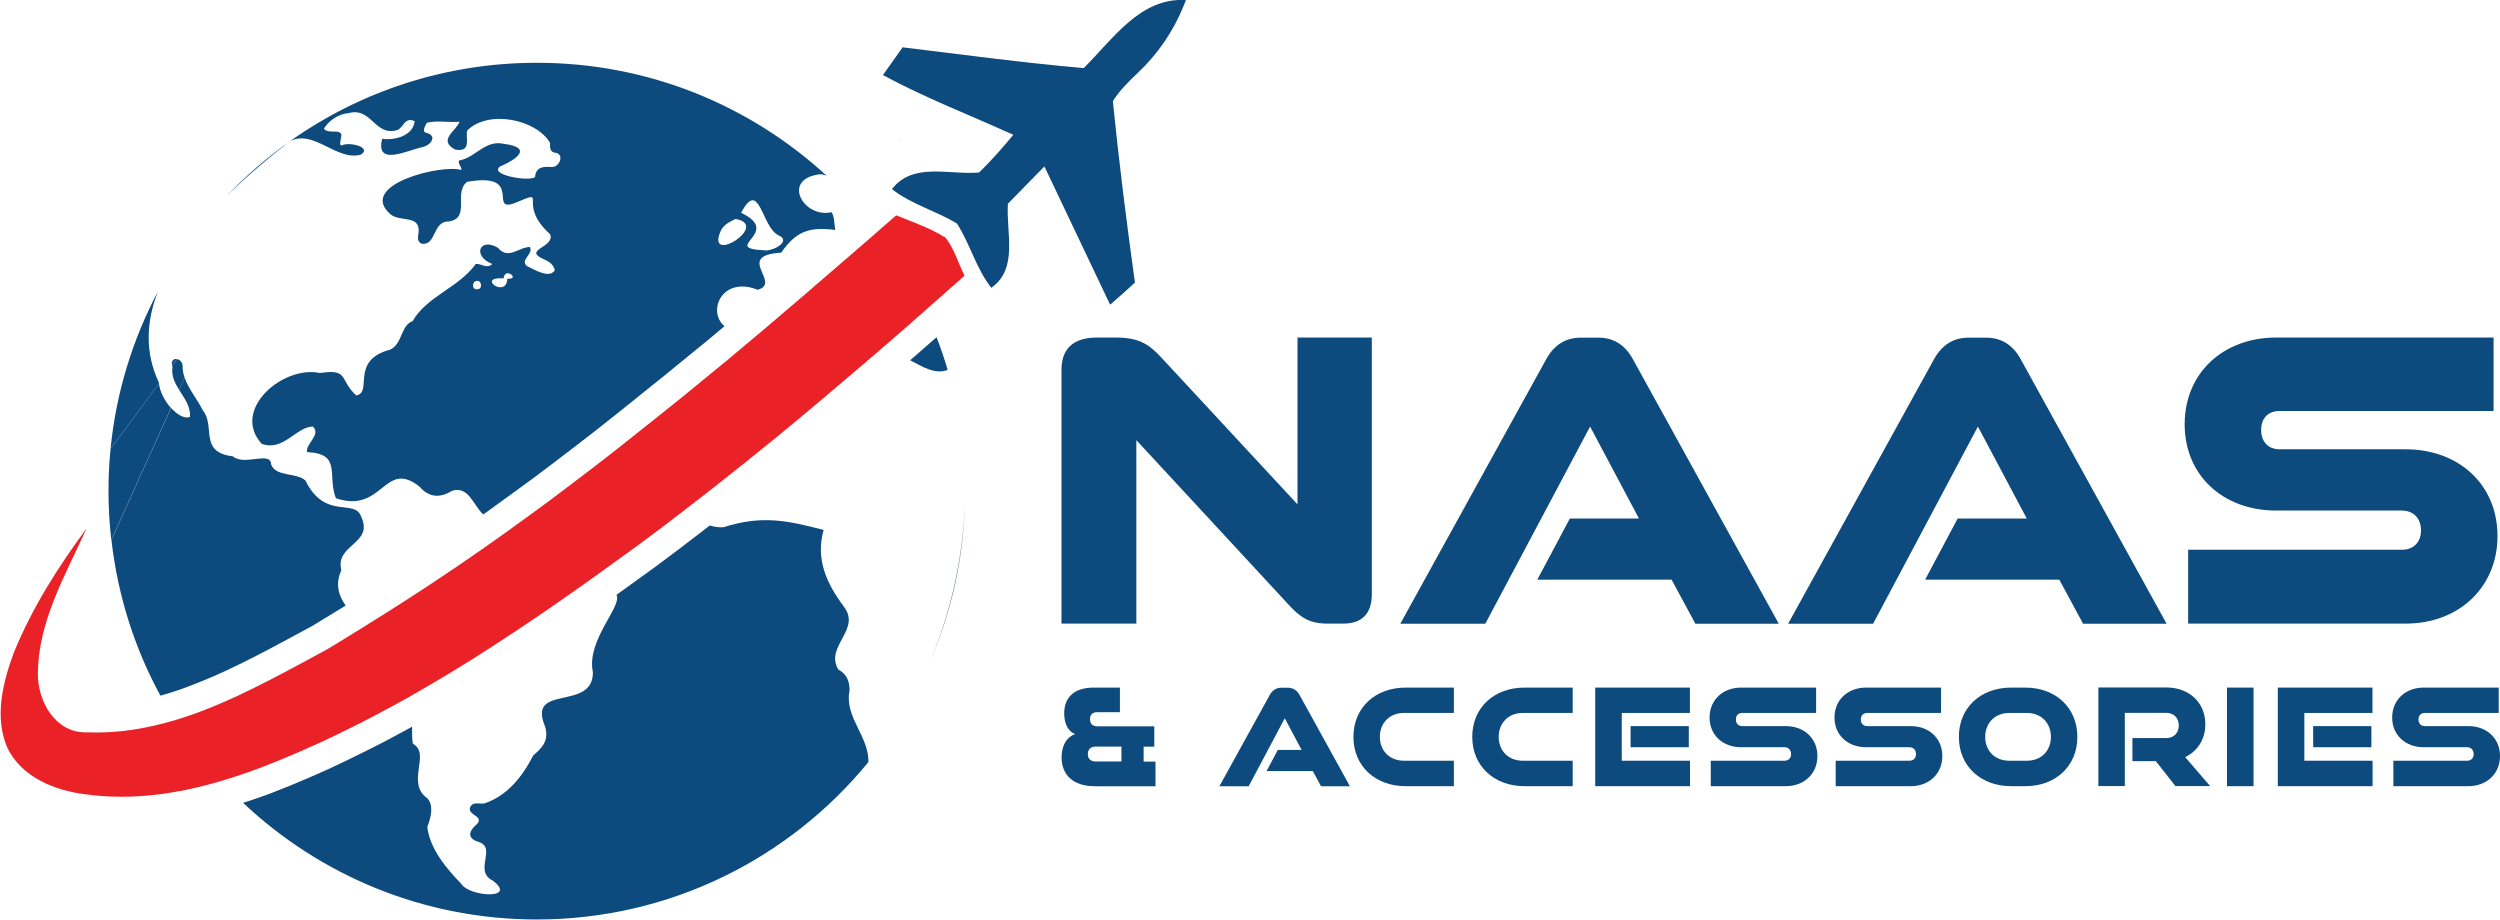
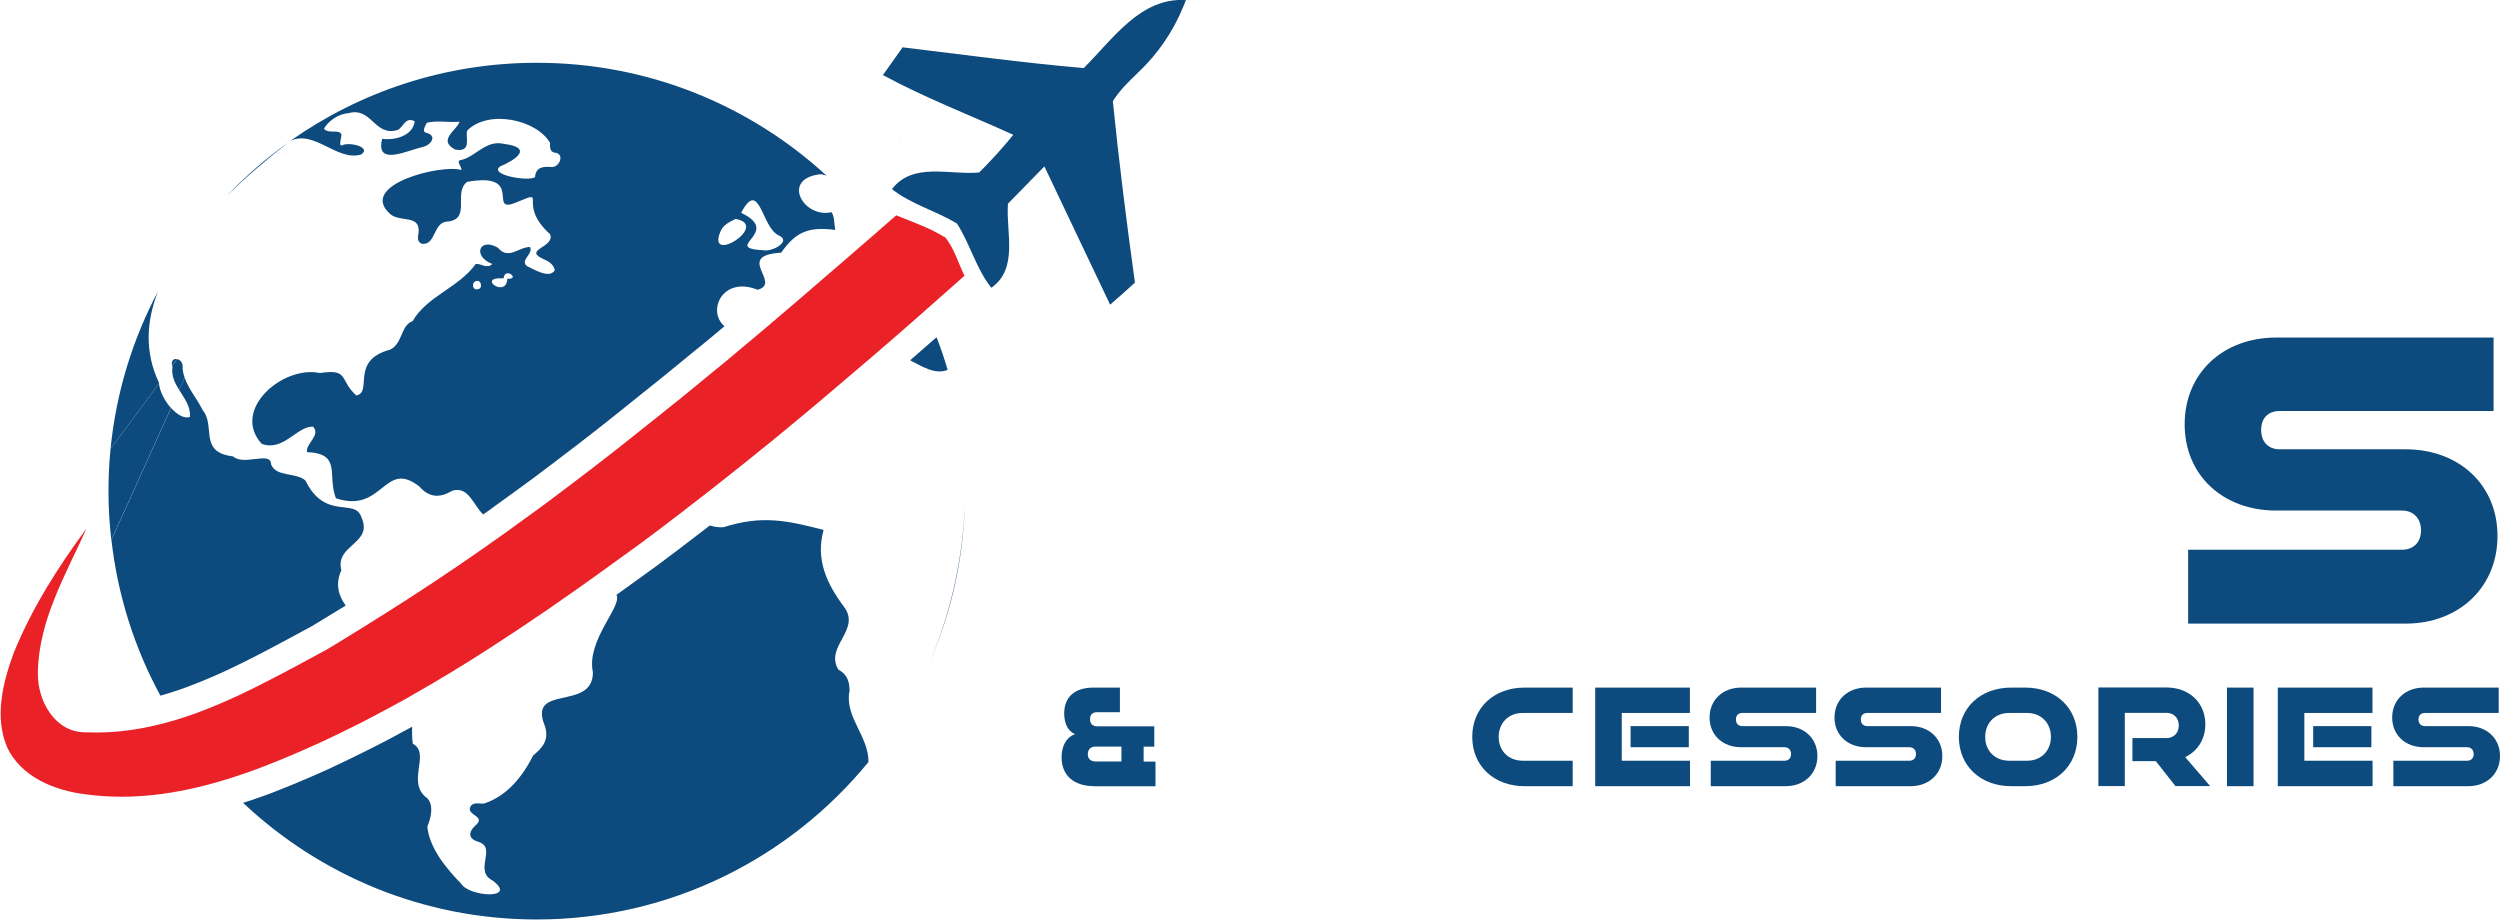
<svg xmlns="http://www.w3.org/2000/svg" id="Layer_2" viewBox="0 0 229.75 84.52">
  <defs>
    <style>
      .cls-1 {
        fill: #0d4a7d;
      }

      .cls-2 {
        fill: #ea2127;
      }
    </style>
  </defs>
  <g>
    <path class="cls-2" d="M82.74,13.06c-.08-.11-.15-.22-.23-.32.07.11.15.22.22.33,0,0,0,0,.01,0Z" />
    <path class="cls-1" d="M81.5,68.86s.03-.03.04-.05c-.01.02-.03.03-.04.05h0Z" />
    <g>
      <path class="cls-1" d="M99.59,6.26c-5.57-.49-11.1-1.24-16.64-1.91l-1.81,2.55c3.86,2.09,7.98,3.67,11.98,5.49-.98,1.21-2.03,2.36-3.13,3.46-2.69.26-6.09-.99-8.02,1.53,1.8,1.42,4.06,1.99,5.98,3.17,1.2,1.88,1.75,4.12,3.15,5.9,2.53-1.77,1.33-5.14,1.53-7.73l2.67-2.73.68-.69.24.5,1.93,4.06,3.87,8.14c.77-.66,1.53-1.34,2.28-2.03-.77-5.55-1.47-11.11-2.03-16.67.62-.99,1.45-1.8,2.29-2.6,1.83-1.72,3.27-3.82,4.21-6.15.07-.18.15-.36.22-.54-4.2-.28-6.75,3.64-9.4,6.25Z" />
      <g>
        <path class="cls-1" d="M15.81,33.6l.45-.6c-.28-.06-.55.13-.45.6Z" />
        <path class="cls-1" d="M20.77,18.07c1.86-1.84,3.87-3.53,5.74-4.99-2.07,1.48-3.99,3.15-5.74,4.99Z" />
        <path class="cls-1" d="M16.79,63.28c.21-.07.41-.15.62-.23l.13-.05c1.07-.41,2.17-.87,3.37-1.43,1.81-.85,3.58-1.78,5.07-2.58l2.67-1.44c.18-.11.35-.21.53-.32l.44-.27c.57-.34,1.13-.69,1.69-1.03l.46-.28c-.66-.92-.98-1.96-.4-3.25-.61-2.38,2.99-2.41,1.83-4.89-.56-1.77-3.32.36-5.13-3.35-.85-.77-2.71-.3-3.16-1.49,0-1.26-2.48.18-3.5-.73-3.19-.37-1.57-2.81-2.78-4.24-.5-1.03-1.29-1.91-1.66-2.99l-.51,1.12c.49.78,1.07,1.53,1,2.49-.53.18-1.19-.22-1.74-.83l-5.48,12.13c.58,5.13,2.14,9.97,4.5,14.31.61-.17,1.23-.36,1.86-.58l.2-.07Z" />
        <path class="cls-1" d="M88.7,45.15c0-.05,0-.11,0-.16,0,.17,0,.34,0,.52,0-.12,0-.24,0-.36Z" />
        <path class="cls-1" d="M78.07,63.61c.03-.92-.19-1.63-1.03-2.08-1.28-2.15,2.17-3.66.49-5.81-1.55-2.08-2.6-4.32-1.84-7.02-3.34-.86-5.64-1.38-9.2-.25-.43.03-.85-.03-1.26-.16-.08.06-.16.12-.23.18l-.48.37c-1.7,1.31-3.02,2.31-4.28,3.24-1.2.87-2.39,1.73-3.59,2.59.59,1.01-2.8,4.17-2.16,7.12,0,3.63-6.07.99-4.4,4.97.39,1.29-.26,1.96-1.08,2.66-1.04,2.02-2.43,3.73-4.51,4.42-.44.06-1.01-.19-1.28.31-.37.8,1.52.84.47,1.71-.74.7-.59,1.25.29,1.51,1.73.55-.51,2.66,1.31,3.56,2.32,1.77-2.2,1.49-2.91.28-1.3-1.33-2.9-3.21-3.11-5.23.36-.88.59-1.98.01-2.61-2.04-1.45.36-4.09-1.34-5.02-.08-.49-.08-1.02-.06-1.57l-.81.44c-1.06.58-1.93,1.04-2.75,1.45-.13.07-.27.13-.4.2l-.24.12c-1.14.57-2.17,1.07-3.16,1.53l-.12.06c-.67.31-1.35.6-2.03.9-1.24.53-2.34.99-3.37,1.38-.21.08-.41.15-.62.23l-.09.03c-.41.15-.82.29-1.23.43-.24.08-.48.16-.72.23,7.05,6.64,16.54,10.72,26.98,10.72,12.29,0,23.27-5.64,30.49-14.47.04-2.35-2.15-4.08-1.76-6.44Z" />
        <path class="cls-1" d="M88.68,46.21c-.17,5.02-1.28,10.04-3.22,14.6,1.95-4.49,3.08-9.42,3.22-14.6Z" />
        <path class="cls-1" d="M33.12,14.24c1.17-.72-1.07-1.22-1.66-.89-.4.14-.05-.72-.09-1.01-.22-.49-1.18,0-1.6-.51.38-.67,1.3-1.37,2.22-1.42,2.18-.64,2.4,2.17,4.54,1.54.55-.24.68-1.25,1.58-.81-.15,1.31-1.75,1.78-2.99,1.62-.65,2.6,2.38,1.02,3.71.76.39-.11.9-.38.91-.87-.24-.76-1.27-.04-.51-1.37.89-.23,2.03-.01,3-.09-.23.78-2.07,1.69-.39,2.56,1.56.26.91-1.1,1.09-1.75,1.95-1.96,6.36-1.03,7.62,1.13,0,.37-.05.75.37.89,1.05.05.51,1.4-.25,1.33-.79-.07-1.44.03-1.5.93-.63.43-4.28-.22-3.21-.98,1.46-.62,3.08-1.74.34-2.08-1.65-.38-2.55,1.15-3.9,1.48-.58.05.05.58,0,.93-1.73-.59-9.68,1.36-6.49,4.08.89.71,2.7.02,2.56,1.62-.04.4-.2.85.28,1.07,1.39.18.97-2.09,2.51-2.05,2.02-.32.37-2.64,1.67-3.64,5.34-.94,1.82,3,4.47,1.91,3.16-1.32-.02.05,3.16,2.91.45,1.18-2.41,1.4-.76,2.21.52.24,1.03.45,1.19,1.08-.47.84-1.89-.05-2.57-.37-.66-.56.61-1.08.29-1.75-1.07,0-1.98,1.23-2.95.07-1.7-1-2.38.77-.52,1.49-.51.5-1.01-.07-1.52,0-1.56,2.18-4.49,2.96-5.8,5.25,0,0,0,0,0,0h0c-1.12.4-.9,2.09-2.09,2.63-3.69.98-1.54,3.93-3.09,4.2-1.59-1.43-.62-2.47-3.34-2.06-3.4-.73-8.19,3.38-5.35,6.51,2,.73,3.2-1.6,4.71-1.59.77.79-.7,1.57-.54,2.35,3.23.14,1.82,2.13,2.65,4.24,4.35,1.46,4.43-3.64,7.68-1.07.95,1.08,1.94,1.02,3.01.38,1.49-.45,1.9,1.26,2.84,2.18.13-.09.26-.18.39-.27l.78-.57c1.12-.81,2.24-1.61,3.36-2.44l.6-.45c.44-.33.89-.67,1.33-1l.39-.3c1.22-.92,2.43-1.85,3.63-2.79.21-.16.41-.32.62-.49.18-.14.36-.29.54-.43.34-.27.68-.54,1.02-.81l.62-.5c2.29-1.82,4.33-3.47,6.24-5.05l.53-.43c.2-.16.39-.32.59-.48.51-.43,1.02-.86,1.54-1.29-1.64-1.38-.2-4.65,3.05-3.35,2.27-.63-2.18-3.15,2.16-3.41,1.36-1.93,2.51-2.4,4.97-2.09-.1-.5-.06-1.22-.34-1.63-2.53.59-4.63-2.98-1.18-3.47.22-.04.47.01.74.13-7.01-6.45-16.36-10.39-26.64-10.39-8.44,0-16.25,2.66-22.66,7.18,2.19-1.05,4.27,1.85,6.44,1.27ZM43.48,26.28c-.08-.55.71-.67.72-.08.07.48-.72.54-.72.08ZM46.62,25.61c-.06,1.88-2.92-.2-.34-.03.12-1.12,1.6.14.34.03ZM71.52,21.62c1.3.51-.53,1.54-1.32,1.38-4.06-.2,1.79-1.6-2.09-3.44,1.69-3.23,1.86,1.28,3.41,2.05ZM66.18,21.35c.25-.68.84-.94,1.41-1.23,3.22.55-2.62,4.24-1.41,1.23Z" />
        <path class="cls-1" d="M14.6,35.15c-1.32-2.8-1.15-5.62-.09-8.35-2.32,4.39-3.84,9.27-4.35,14.45l4.45-6.01s0-.06,0-.08Z" />
        <path class="cls-1" d="M87.09,33.99c-.3-1.02-.64-2.02-1.02-3l-2.43,2.12c1.12.58,2.32,1.35,3.45.88Z" />
        <path class="cls-1" d="M16.46,35.83l.51-1.12c-.1-.28-.17-.57-.19-.89.06-.48-.23-.77-.51-.82l-.45.6s.02.08.03.12c-.12.82.22,1.47.61,2.11Z" />
        <path class="cls-1" d="M10.23,49.62l5.48-12.13c-.58-.64-1.03-1.53-1.1-2.25l-4.45,6.01c-.13,1.29-.19,2.59-.19,3.91,0,1.51.09,3,.26,4.47Z" />
        <path class="cls-2" d="M86.77,21.77c-1.38-.85-2.92-1.37-4.41-1.98-.57.5-1.14.99-1.71,1.49,0,0,0,0,0,0-.02.02-.04.03-.05.05-.3.26-.6.52-.9.78-.37.33-.75.65-1.12.97-.02.02-.05.04-.07.06-.26.22-.51.44-.76.66-.66.57-1.32,1.14-1.99,1.71-.29.25-.58.5-.87.75-.16.14-.33.28-.49.43-.24.2-.47.41-.71.61-.9.77-1.8,1.54-2.71,2.31-.2.17-.41.35-.61.52-.44.37-.88.74-1.32,1.11-.04.03-.08.07-.12.1-.75.63-1.49,1.26-2.24,1.88-.37.31-.75.61-1.13.92-.32.26-.64.52-.96.79-.7.57-1.4,1.15-2.1,1.72-.46.37-.92.74-1.38,1.1-.61.49-1.22.99-1.84,1.47-.55.44-1.1.88-1.66,1.32-.39.31-.77.62-1.16.92-1.21.95-2.43,1.88-3.66,2.81-.58.44-1.15.87-1.73,1.31-.12.09-.24.18-.36.27-.08.06-.17.13-.25.19-1.01.75-2.03,1.48-3.04,2.21-.12.08-.23.17-.34.25-.21.15-.41.3-.62.45-.05.04-.11.08-.16.11-4.04,2.89-8.18,5.64-12.41,8.26-.15.09-.3.19-.44.28-.04.03-.09.06-.13.08-.78.48-1.56.97-2.34,1.44-.33.2-.65.4-.98.59-.02.01-.04.02-.06.03l-2.7,1.46c-1.7.91-3.44,1.82-5.2,2.65-1.17.55-2.35,1.06-3.54,1.51-.27.1-.54.21-.81.3-.07.03-.14.05-.21.07-.45.16-.9.3-1.36.44-2.63.79-5.35,1.25-8.15,1.13-2.86.09-4.51-2.82-4.49-5.38.02-4.82,2.54-9.08,4.47-13.35-2.62,3.54-5.01,7.31-6.68,11.41-1.01,2.73-1.8,5.88-.62,8.69,1.3,2.75,4.38,3.99,7.24,4.33,4.25.58,8.44-.04,12.5-1.25.64-.19,1.28-.39,1.91-.61.39-.13.79-.27,1.18-.42.23-.08.45-.16.67-.25,1.1-.42,2.19-.87,3.27-1.34.66-.29,1.32-.58,1.98-.88.04-.02.08-.04.11-.05,1.04-.48,2.06-.98,3.08-1.49.21-.1.42-.21.62-.31.9-.46,1.8-.94,2.69-1.42.27-.15.54-.3.81-.44.2-.11.4-.22.6-.33.26-.15.52-.3.78-.45,2.31-1.31,4.57-2.69,6.81-4.13,1.88-1.21,3.74-2.45,5.59-3.72.14-.09.27-.19.4-.28,1.23-.85,2.45-1.71,3.67-2.58.04-.03.08-.06.11-.08,1.37-.98,2.74-1.97,4.1-2.96,1.43-1.05,2.84-2.13,4.24-3.21.02-.02.04-.03.06-.05.51-.39,1.02-.78,1.52-1.17.5-.39.99-.78,1.49-1.17,1.61-1.27,3.22-2.55,4.81-3.85.2-.16.39-.32.59-.48,2.62-2.15,5.21-4.34,7.78-6.54.4-.34.79-.68,1.19-1.02.34-.29.68-.58,1.01-.87.35-.31.71-.62,1.06-.92.39-.34.78-.67,1.16-1.01.23-.2.45-.4.67-.59.05-.05.1-.09.16-.14.14-.12.28-.25.42-.37.04-.04.09-.08.13-.12,1.2-1.05,2.39-2.1,3.58-3.16-.6-1.19-.95-2.56-1.83-3.59Z" />
      </g>
    </g>
  </g>
  <g>
    <g>
-       <path class="cls-1" d="M122.02,57.31c-1.9,0-2.67-.69-4.04-2.22l-13.55-14.64v16.86h-6.88v-23.3c0-1.98,1.09-2.99,3.28-2.99h1.7c2.18,0,3.07.61,4.29,1.94l12.42,13.39v-15.33h6.83v23.58c0,1.78-.89,2.71-2.63,2.71h-1.42Z" />
-       <path class="cls-1" d="M155.8,57.31l-2.18-4.04h-12.34l2.99-5.62h6.35l-4.49-8.45-9.63,18.12h-7.81l13.43-24.35c.73-1.29,1.78-1.94,3.15-1.94h1.62c1.38,0,2.43.65,3.15,1.94l13.43,24.35h-7.68Z" />
-       <path class="cls-1" d="M191.43,57.31l-2.18-4.04h-12.33l2.99-5.62h6.35l-4.49-8.45-9.63,18.12h-7.81l13.43-24.35c.73-1.29,1.78-1.94,3.15-1.94h1.62c1.37,0,2.43.65,3.15,1.94l13.43,24.35h-7.68Z" />
      <path class="cls-1" d="M201.09,57.31v-6.79h19.66c1.01,0,1.74-.65,1.74-1.78s-.73-1.82-1.74-1.82h-11.57c-4.89,0-8.41-3.24-8.41-7.93s3.52-7.97,8.41-7.97h19.98v6.75h-19.66c-1.01,0-1.7.61-1.7,1.74s.69,1.78,1.7,1.78h11.57c4.93,0,8.45,3.28,8.45,7.97s-3.52,8.05-8.45,8.05h-19.98Z" />
    </g>
    <g>
      <path class="cls-1" d="M100.57,72.25c-1.94,0-3.01-1.03-3.01-2.66,0-1.14.53-1.9,1.24-2.12-.63-.25-1-.96-1-1.9,0-1.35.77-2.38,2.72-2.38h2.4v2.26h-2.08c-.43,0-.67.22-.67.64s.24.66.67.66h5.24v1.87h-.98v1.37h1.09v2.27h-5.62ZM103.06,68.61h-2.38c-.45,0-.71.26-.71.71,0,.42.28.66.72.66h2.37v-1.37Z" />
-       <path class="cls-1" d="M121.4,72.25l-.75-1.39h-4.25l1.03-1.94h2.19l-1.55-2.91-3.32,6.25h-2.69l4.63-8.39c.25-.45.61-.67,1.09-.67h.56c.47,0,.84.22,1.09.67l4.63,8.39h-2.65Z" />
-       <path class="cls-1" d="M129.18,72.25c-2.77,0-4.8-1.83-4.8-4.53s2.02-4.53,4.8-4.53h4.43v2.33h-4.6c-1.27,0-2.2.89-2.2,2.2s.93,2.19,2.2,2.19h4.6v2.34h-4.43Z" />
      <path class="cls-1" d="M140.1,72.25c-2.77,0-4.8-1.83-4.8-4.53s2.02-4.53,4.8-4.53h4.43v2.33h-4.6c-1.27,0-2.2.89-2.2,2.2s.93,2.19,2.2,2.19h4.6v2.34h-4.43Z" />
      <path class="cls-1" d="M146.6,72.25v-9.06h8.7v2.33h-6.26v4.39h6.27v2.34h-8.71ZM149.85,68.67v-1.94h5.35v1.94h-5.35Z" />
      <path class="cls-1" d="M157.22,72.25v-2.34h6.78c.35,0,.6-.22.6-.61s-.25-.63-.6-.63h-3.99c-1.69,0-2.9-1.12-2.9-2.73s1.21-2.75,2.9-2.75h6.89v2.33h-6.78c-.35,0-.59.21-.59.6s.24.61.59.61h3.99c1.7,0,2.91,1.13,2.91,2.75s-1.21,2.77-2.91,2.77h-6.89Z" />
      <path class="cls-1" d="M168.7,72.25v-2.34h6.78c.35,0,.6-.22.6-.61s-.25-.63-.6-.63h-3.99c-1.69,0-2.9-1.12-2.9-2.73s1.21-2.75,2.9-2.75h6.89v2.33h-6.78c-.35,0-.59.21-.59.6s.24.61.59.61h3.99c1.7,0,2.91,1.13,2.91,2.75s-1.21,2.77-2.91,2.77h-6.89Z" />
      <path class="cls-1" d="M184.82,72.25c-2.77,0-4.8-1.83-4.8-4.53s2.02-4.53,4.8-4.53h1.31c2.76,0,4.78,1.83,4.78,4.53s-2.02,4.53-4.78,4.53h-1.31ZM186.29,69.91c1.27,0,2.19-.89,2.19-2.19s-.92-2.2-2.19-2.2h-1.65c-1.27,0-2.2.89-2.2,2.2s.92,2.19,2.2,2.19h1.65Z" />
      <path class="cls-1" d="M199.93,72.25l-1.81-2.3h-2.15v-2.12h3.12c.67,0,1.14-.46,1.14-1.16s-.47-1.16-1.14-1.16h-3.82v6.73h-2.43v-9.06h6.25c2.08,0,3.58,1.37,3.58,3.39,0,1.38-.73,2.47-1.85,3.01l2.29,2.66h-3.18Z" />
      <path class="cls-1" d="M204.66,72.25v-9.06h2.44v9.06h-2.44Z" />
      <path class="cls-1" d="M209.33,72.25v-9.06h8.7v2.33h-6.26v4.39h6.27v2.34h-8.71ZM212.58,68.67v-1.94h5.35v1.94h-5.35Z" />
      <path class="cls-1" d="M219.95,72.25v-2.34h6.78c.35,0,.6-.22.6-.61s-.25-.63-.6-.63h-3.99c-1.69,0-2.9-1.12-2.9-2.73s1.21-2.75,2.9-2.75h6.89v2.33h-6.78c-.35,0-.59.21-.59.6s.24.61.59.61h3.99c1.7,0,2.91,1.13,2.91,2.75s-1.21,2.77-2.91,2.77h-6.89Z" />
    </g>
  </g>
</svg>